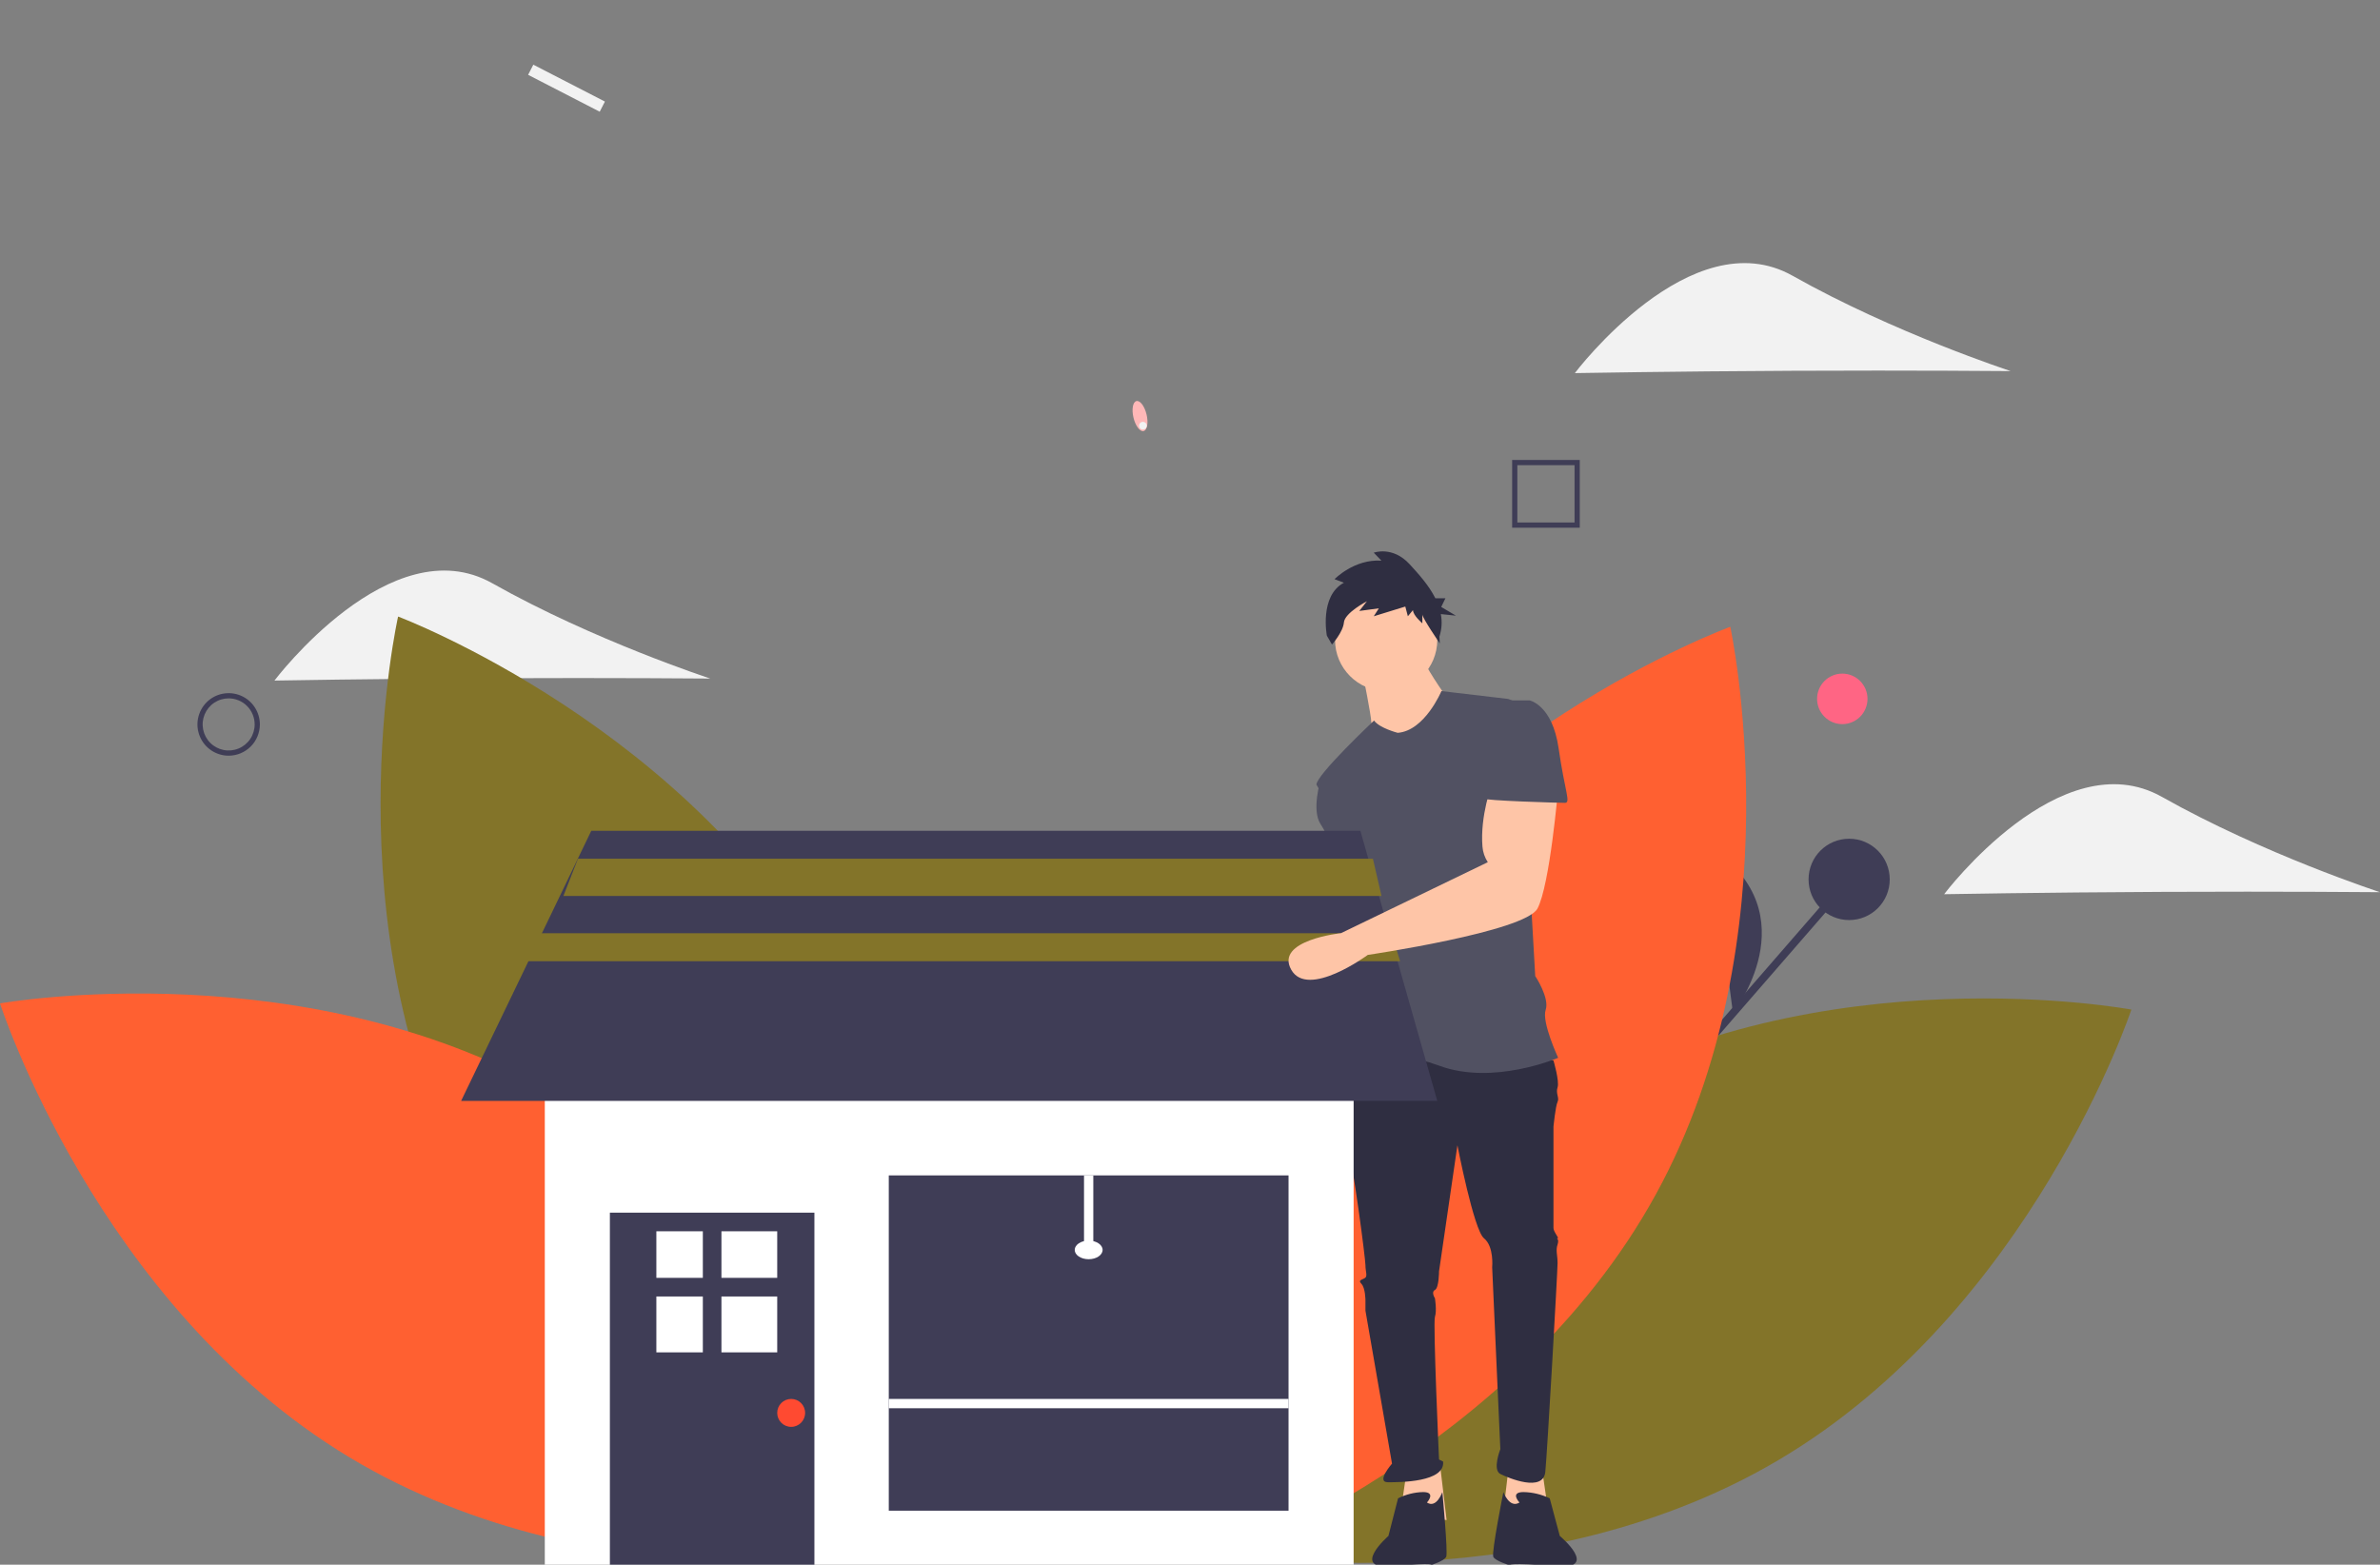
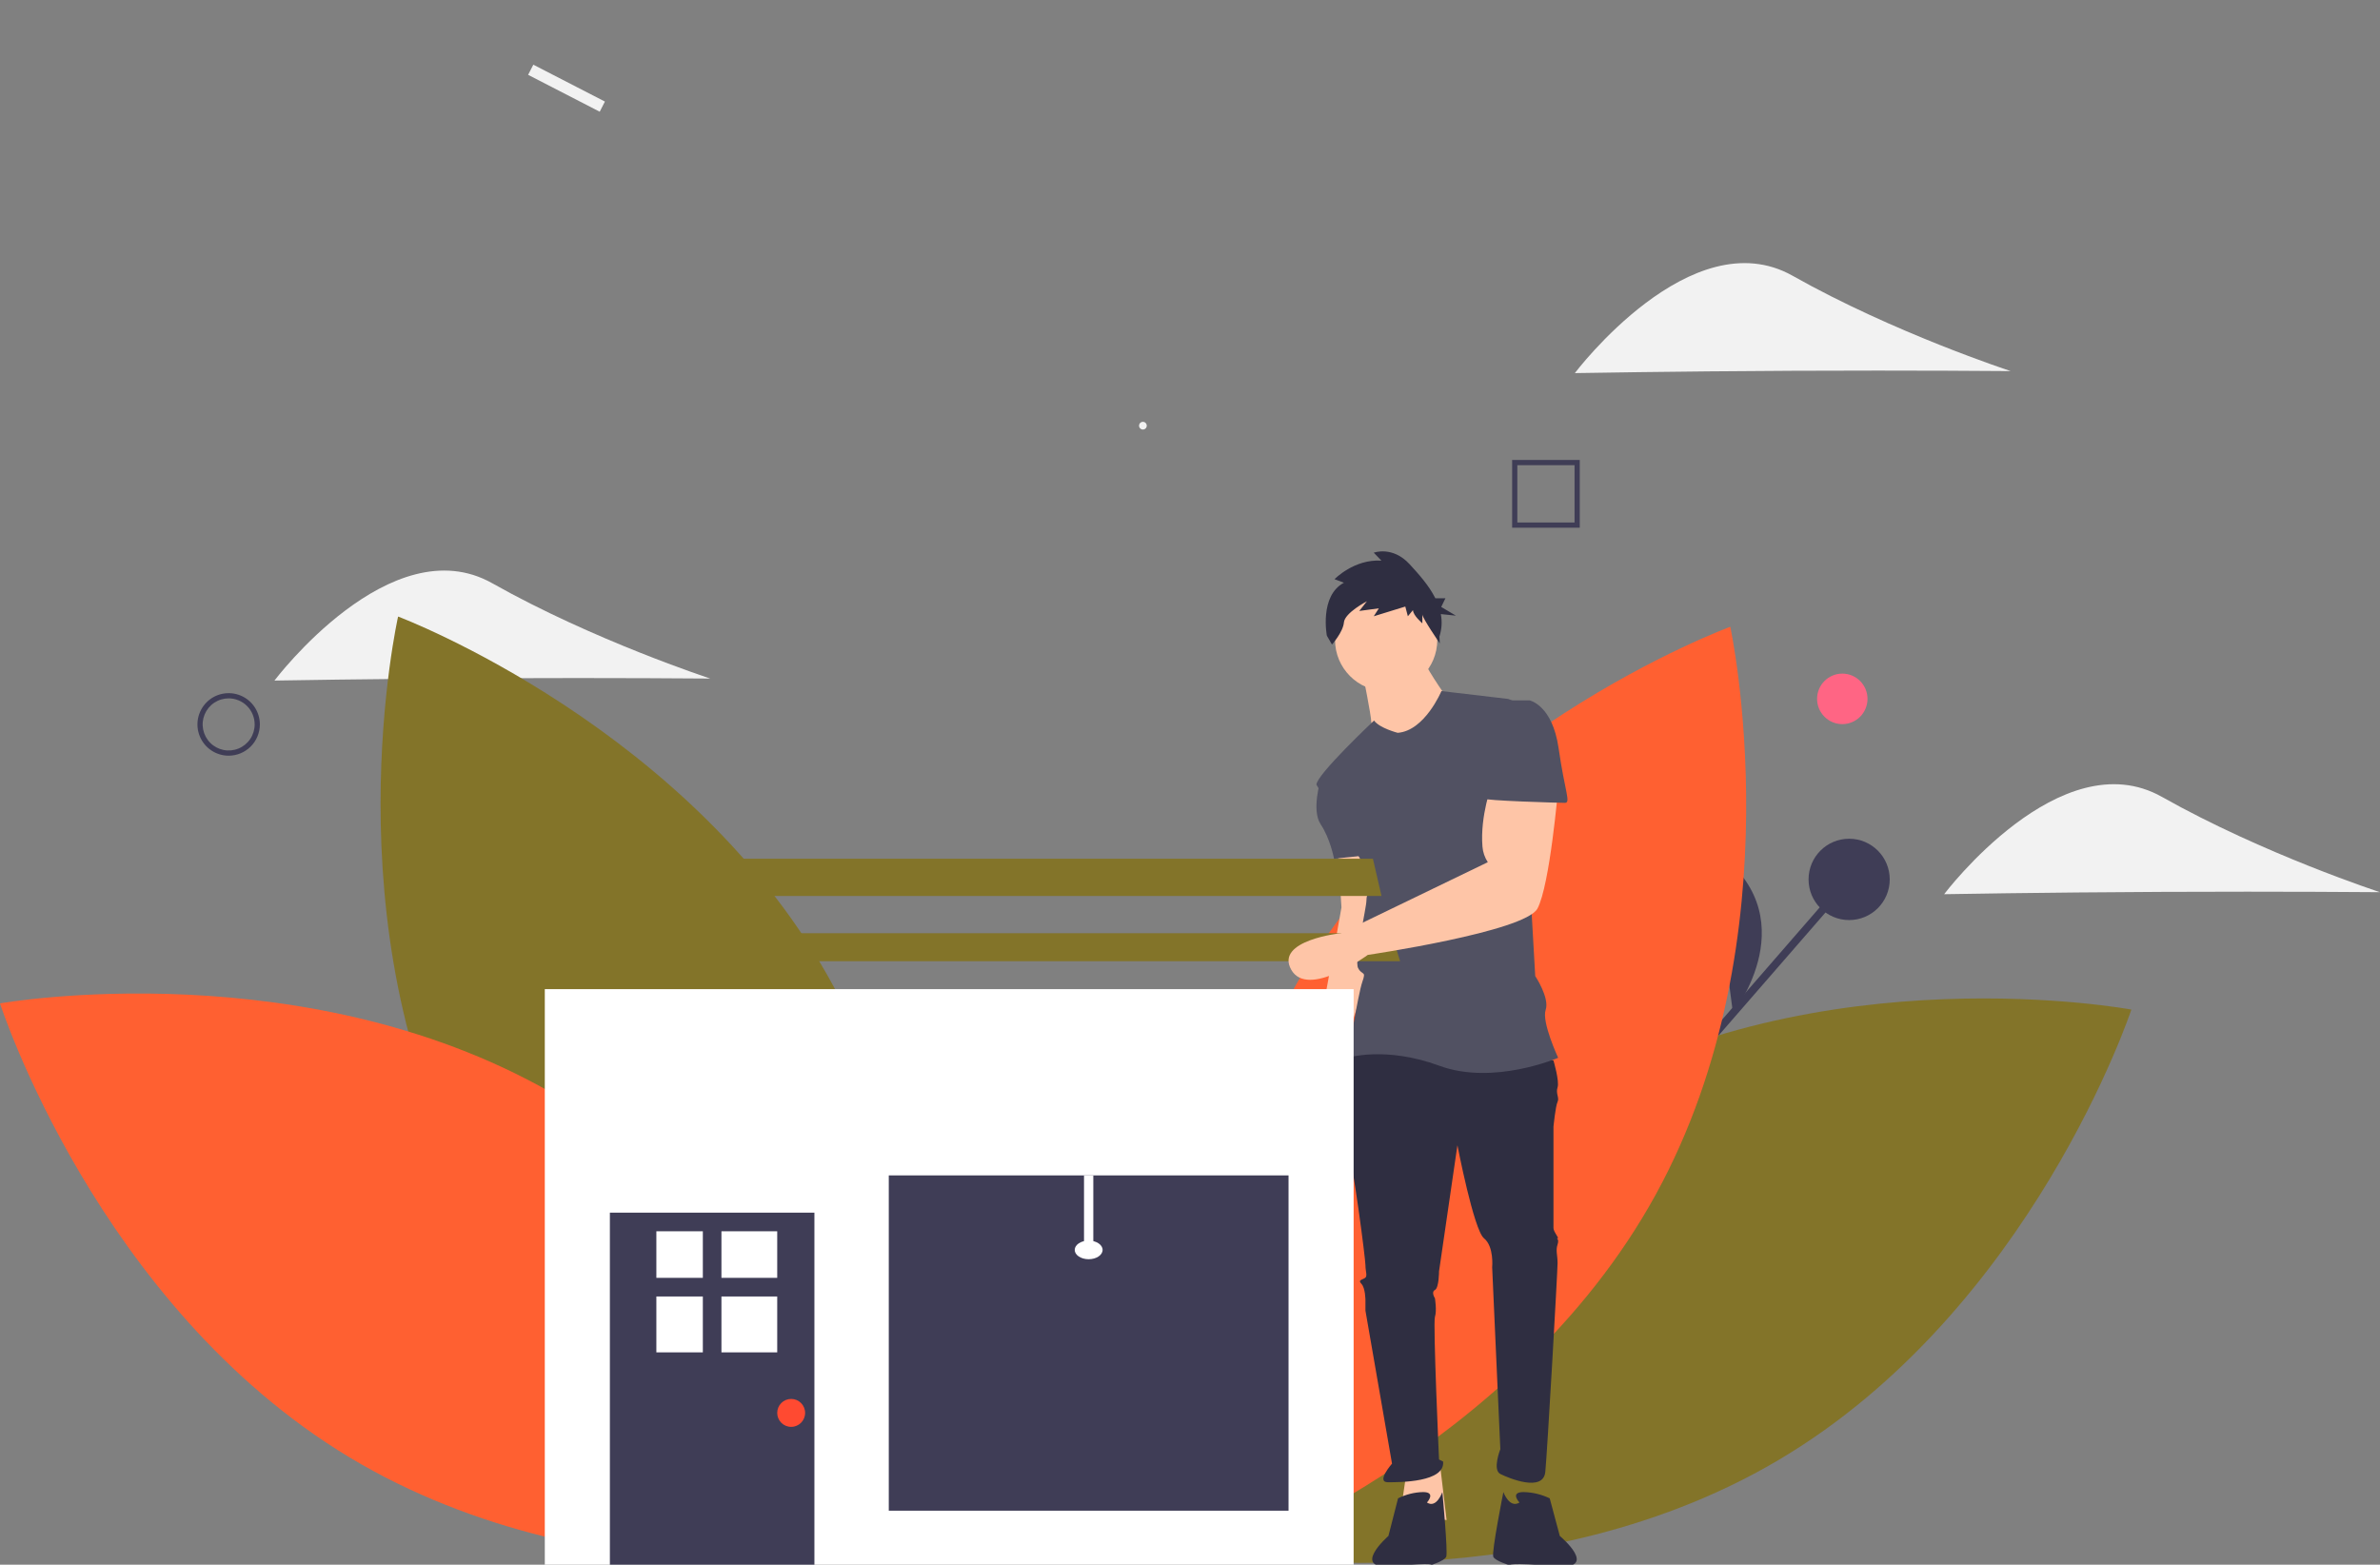
<svg xmlns="http://www.w3.org/2000/svg" width="254" height="167" viewBox="0 0 254 167" fill="none">
  <rect x="0" y="0" width="254" height="167" fill="#808080" stroke="none" />
  <g clip-path="url(#clip0)">
    <path d="M52.59 72.386C39.746 72.446 29.291 72.636 29.291 72.636C29.291 72.636 41.718 56.143 52.544 62.254C63.37 68.364 75.805 72.421 75.805 72.421C75.805 72.421 65.435 72.327 52.59 72.386Z" fill="#F2F2F2" />
    <path d="M196.615 77.285C198.1 77.285 199.305 76.078 199.305 74.589C199.305 73.101 198.1 71.894 196.615 71.894C195.129 71.894 193.924 73.101 193.924 74.589C193.924 76.078 195.129 77.285 196.615 77.285Z" fill="#FF6584" />
    <path d="M197.035 93.587L176.917 116.733L177.538 117.275L197.656 94.128L197.035 93.587Z" fill="#3F3D56" />
    <path d="M197.346 98.198C199.738 98.198 201.678 96.254 201.678 93.857C201.678 91.46 199.738 89.517 197.346 89.517C194.953 89.517 193.014 91.46 193.014 93.857C193.014 96.254 194.953 98.198 197.346 98.198Z" fill="#3F3D56" />
    <path d="M184.947 108.124C184.947 108.124 193.221 97.659 182.638 90.481L184.947 108.124Z" fill="#3F3D56" />
    <path d="M49.922 126.499C64.824 154.188 96.452 166.075 96.452 166.075C96.452 166.075 103.918 133.068 89.016 105.379C74.114 77.69 42.486 65.804 42.486 65.804C42.486 65.804 35.019 98.81 49.922 126.499Z" fill="#837429" />
    <path d="M60.164 117.39C87.068 133.607 97.43 165.819 97.43 165.819C97.43 165.819 64.171 171.738 37.266 155.521C10.362 139.303 0 107.091 0 107.091C0 107.091 33.259 101.172 60.164 117.39Z" fill="#FF6031" />
    <path d="M167.212 117.516C140.166 133.494 129.52 165.613 129.52 165.613C129.52 165.613 162.725 171.826 189.772 155.848C216.819 139.87 227.465 107.751 227.465 107.751C227.465 107.751 194.259 101.538 167.212 117.516Z" fill="#837429" />
    <path d="M176.689 127.524C161.543 155.08 129.811 166.686 129.811 166.686C129.811 166.686 122.636 133.614 137.782 106.058C152.929 78.502 184.66 66.897 184.66 66.897C184.66 66.897 191.835 99.968 176.689 127.524Z" fill="#FF6031" />
-     <path d="M122.048 46.005C122.433 45.913 122.576 45.121 122.365 44.238C122.154 43.354 121.671 42.713 121.285 42.805C120.899 42.897 120.757 43.689 120.968 44.572C121.178 45.456 121.662 46.097 122.048 46.005Z" fill="#FFB8B8" />
    <path d="M121.975 45.844C122.201 45.844 122.385 45.66 122.385 45.432C122.385 45.205 122.201 45.021 121.975 45.021C121.748 45.021 121.564 45.205 121.564 45.432C121.564 45.66 121.748 45.844 121.975 45.844Z" fill="#F2F2F2" />
    <path d="M24.403 80.654C23.744 80.654 23.1 80.458 22.552 80.091C22.005 79.725 21.578 79.204 21.326 78.594C21.074 77.984 21.008 77.313 21.136 76.666C21.265 76.018 21.582 75.424 22.048 74.957C22.514 74.49 23.107 74.172 23.753 74.044C24.399 73.915 25.069 73.981 25.677 74.234C26.286 74.486 26.806 74.914 27.172 75.463C27.538 76.011 27.734 76.657 27.734 77.317C27.733 78.201 27.381 79.05 26.757 79.675C26.133 80.301 25.286 80.653 24.403 80.654ZM24.403 74.536C23.854 74.536 23.317 74.699 22.861 75.004C22.404 75.31 22.049 75.744 21.839 76.252C21.628 76.761 21.573 77.32 21.681 77.859C21.788 78.399 22.052 78.894 22.44 79.283C22.828 79.672 23.323 79.937 23.861 80.044C24.4 80.151 24.958 80.096 25.465 79.886C25.972 79.675 26.406 79.319 26.711 78.862C27.016 78.404 27.178 77.867 27.178 77.317C27.178 76.579 26.885 75.873 26.365 75.351C25.844 74.83 25.139 74.537 24.403 74.536Z" fill="#3F3D56" />
    <path d="M168.596 56.321H161.379V49.091H168.596V56.321ZM161.934 55.765H168.041V49.647H161.934V55.765Z" fill="#3F3D56" />
    <path d="M230.785 95.188C217.94 95.247 207.485 95.437 207.485 95.437C207.485 95.437 219.912 78.945 230.738 85.055C241.564 91.165 253.999 95.222 253.999 95.222C253.999 95.222 243.629 95.129 230.785 95.188Z" fill="#F2F2F2" />
    <path d="M191.371 39.572C178.527 39.631 168.072 39.821 168.072 39.821C168.072 39.821 180.499 23.328 191.325 29.439C202.15 35.549 214.586 39.606 214.586 39.606C214.586 39.606 204.216 39.512 191.371 39.572Z" fill="#F2F2F2" />
    <path d="M64.558 10.84L56.918 6.904L56.362 7.986L64.003 11.923L64.558 10.84Z" fill="#F2F2F2" />
-     <path d="M164.59 156.927L165.298 161.787L160.338 162.229L161.046 156.264L164.59 156.927Z" fill="#FEC5A7" />
    <path d="M142.759 90.657C142.759 90.657 143.166 96.621 143.166 96.841C143.166 97.062 140.318 112.302 140.318 112.302C140.318 112.302 136.249 120.695 140.318 120.474C144.387 120.254 143.166 112.523 143.166 112.523L147.439 99.713L145.608 90.657L142.759 90.657Z" fill="#FEC5A7" />
    <path d="M150.132 156.927L149.423 161.787L154.384 162.229L153.676 156.264L150.132 156.927Z" fill="#FEC5A7" />
    <path d="M144.852 111.641L143.761 113.186C143.761 113.186 143.107 119.805 143.761 122.012C144.416 124.218 145.724 134.368 145.724 135.03C145.724 135.692 145.942 136.133 145.724 136.354C145.506 136.574 144.852 136.574 145.288 137.016C145.724 137.457 145.724 138.781 145.724 138.781V139.884L148.56 156.212C148.56 156.212 146.815 158.198 148.124 158.198C149.432 158.198 154.231 158.198 154.013 155.991L153.577 155.77C153.577 155.77 152.922 141.208 153.14 140.546C153.359 139.884 153.14 138.56 153.14 138.56C153.14 138.56 152.704 137.898 153.14 137.677C153.577 137.457 153.577 135.692 153.577 135.692L155.54 122.232C155.54 122.232 157.285 131.279 158.375 132.161C159.466 133.044 159.248 135.25 159.248 135.25L160.12 154.667C160.12 154.667 159.248 156.874 160.12 157.315C160.993 157.756 164.701 159.301 164.919 157.094C165.137 154.888 166.228 135.692 166.228 134.809C166.228 133.927 166.01 133.485 166.228 132.823C166.446 132.161 166.01 132.161 166.228 132.161C166.446 132.161 165.791 131.499 165.791 131.058V120.246C165.791 120.246 166.01 118.04 166.228 117.599C166.446 117.157 166.01 116.716 166.228 116.054C166.446 115.392 165.791 113.186 165.791 113.186L155.976 110.538L144.852 111.641Z" fill="#2F2E41" />
    <path d="M152.287 160.361C152.287 160.361 153.315 159.247 151.876 159.247C150.952 159.267 150.042 159.495 149.204 159.915L148.176 163.929C148.176 163.929 143.963 167.607 148.69 167.161C153.418 166.716 152.698 167.05 152.698 167.05C152.698 167.05 154.137 166.604 154.342 166.158C154.548 165.712 153.931 159.247 153.931 159.247C153.931 159.247 153.315 161.03 152.287 160.361Z" fill="#2F2E41" />
    <path d="M162.165 160.361C162.165 160.361 161.09 159.247 162.595 159.247C163.562 159.267 164.513 159.495 165.391 159.915L166.466 163.929C166.466 163.929 170.874 167.607 165.928 167.161C160.982 166.716 161.09 167.05 161.09 167.05C161.09 167.05 159.585 166.604 159.37 166.158C159.154 165.712 160.445 159.247 160.445 159.247C160.445 159.247 161.09 161.03 162.165 160.361Z" fill="#2F2E41" />
    <path d="M147.935 73.758C150.949 73.758 153.392 71.311 153.392 68.291C153.392 65.272 150.949 62.824 147.935 62.824C144.921 62.824 142.478 65.272 142.478 68.291C142.478 71.311 144.921 73.758 147.935 73.758Z" fill="#FEC5A7" />
    <path d="M145.455 71.991C145.455 71.991 146.348 76.409 146.348 77.072C146.348 77.735 150.143 79.723 150.143 79.723L154.384 74.421C154.384 74.421 151.706 70.666 151.706 69.782L145.455 71.991Z" fill="#FEC5A7" />
    <path d="M149.167 78.213C149.167 78.213 147.229 77.719 146.641 76.902C146.641 76.902 140.494 82.682 140.494 83.746L145.386 92.044C145.386 92.044 145.386 95.023 145.831 95.236C146.276 95.449 145.831 95.236 145.831 96.087C145.831 96.938 144.497 102.47 144.942 103.322C145.386 104.173 145.831 103.534 145.386 104.811C144.942 106.088 143.83 112.897 143.83 112.897C143.83 112.897 147.833 111.62 153.615 113.748C159.397 115.876 166.291 112.897 166.291 112.897C166.291 112.897 164.512 109.067 164.956 107.79C165.401 106.513 163.844 104.173 163.844 104.173L162.732 84.597C162.732 84.597 164.289 75.873 163.177 75.447L160.953 74.596L153.832 73.758C153.832 73.758 152.058 78 149.167 78.213Z" fill="#515162" />
    <path d="M142.984 81.711L140.946 83.224C140.946 83.224 139.928 86.465 140.946 87.978C141.965 89.49 142.373 91.651 142.373 91.651L146.447 91.219L142.984 81.711Z" fill="#515162" />
    <path d="M143.426 62.192L142.425 61.815C142.425 61.815 144.518 59.648 147.43 59.837L146.611 58.989C146.611 58.989 148.613 58.235 150.433 60.214C151.389 61.254 152.496 62.476 153.186 63.854H154.258L153.811 64.78L155.377 65.707L153.769 65.54C153.922 66.34 153.87 67.163 153.617 67.94L153.66 68.672C153.66 68.672 151.797 65.961 151.797 65.584V66.527C151.797 66.527 150.797 65.679 150.797 65.113L150.251 65.773L149.978 64.736L146.611 65.773L147.157 64.925L145.064 65.207L145.883 64.171C145.883 64.171 143.517 65.396 143.426 66.433C143.335 67.469 142.152 68.788 142.152 68.788L141.606 67.846C141.606 67.846 140.787 63.606 143.426 62.192Z" fill="#2F2E41" />
    <path d="M144.463 105.568H58.142V167.199H144.463V105.568Z" fill="white" />
    <path d="M86.916 129.425H65.088V167.199H86.916V129.425Z" fill="#3F3D56" />
    <path d="M75.009 131.413H70.049V136.383H75.009V131.413Z" fill="white" />
    <path d="M82.947 131.413H76.994V136.383H82.947V131.413Z" fill="white" />
    <path d="M75.009 138.372H70.049V144.336H75.009V138.372Z" fill="white" />
    <path d="M82.947 138.372H76.994V144.336H82.947V138.372Z" fill="white" />
    <path d="M84.435 152.288C85.257 152.288 85.924 151.62 85.924 150.797C85.924 149.973 85.257 149.306 84.435 149.306C83.613 149.306 82.947 149.973 82.947 150.797C82.947 151.62 83.613 152.288 84.435 152.288Z" fill="#FF4A31" />
    <path d="M137.517 125.449H94.853V161.234H137.517V125.449Z" fill="#3F3D56" />
-     <path d="M153.392 117.496H49.212L56.159 103.083L57.713 99.855L59.747 95.635L61.301 92.408L63.103 88.669H145.184L146.249 92.408L147.168 95.635L148.37 99.855L149.289 103.083L153.392 117.496Z" fill="#3F3D56" />
-     <path d="M137.517 149.306H94.853V150.3H137.517V149.306Z" fill="white" />
    <path d="M116.681 125.449H115.689V133.401H116.681V125.449Z" fill="white" />
    <path d="M116.185 134.395C117.007 134.395 117.673 133.95 117.673 133.401C117.673 132.852 117.007 132.407 116.185 132.407C115.363 132.407 114.697 132.852 114.697 133.401C114.697 133.95 115.363 134.395 116.185 134.395Z" fill="white" />
    <path d="M147.439 95.628H60.127L61.679 91.651H146.521L147.439 95.628Z" fill="#837429" />
    <path d="M149.423 102.586H56.158L57.715 99.603H148.503L149.423 102.586Z" fill="#837429" />
-     <path d="M159.223 83.699C159.223 83.699 157.944 87.048 158.212 90.362C158.26 90.955 158.457 91.526 158.782 92.021L143.113 99.596C143.113 99.596 136.034 100.343 137.8 103.491C139.567 106.64 145.972 101.917 145.972 101.917C145.972 101.917 162.757 99.443 164.082 96.969C165.407 94.495 166.291 84.149 166.291 84.149L159.223 83.699Z" fill="#FEC5A7" />
+     <path d="M159.223 83.699C159.223 83.699 157.944 87.048 158.212 90.362C158.26 90.955 158.457 91.526 158.782 92.021L143.113 99.596C143.113 99.596 136.034 100.343 137.8 103.491C139.567 106.64 145.972 101.917 145.972 101.917C145.972 101.917 162.757 99.443 164.082 96.969C165.407 94.495 166.291 84.149 166.291 84.149Z" fill="#FEC5A7" />
    <path d="M159.906 74.752H163.235C163.235 74.752 165.676 75.218 166.341 79.871C167.007 84.524 167.673 85.687 167.007 85.687C166.341 85.687 158.353 85.454 158.353 85.222C158.353 84.989 159.906 74.752 159.906 74.752Z" fill="#515162" />
  </g>
  <defs>
    <clipPath id="clip0">
      <rect width="254" height="167" fill="white" />
    </clipPath>
  </defs>
</svg>